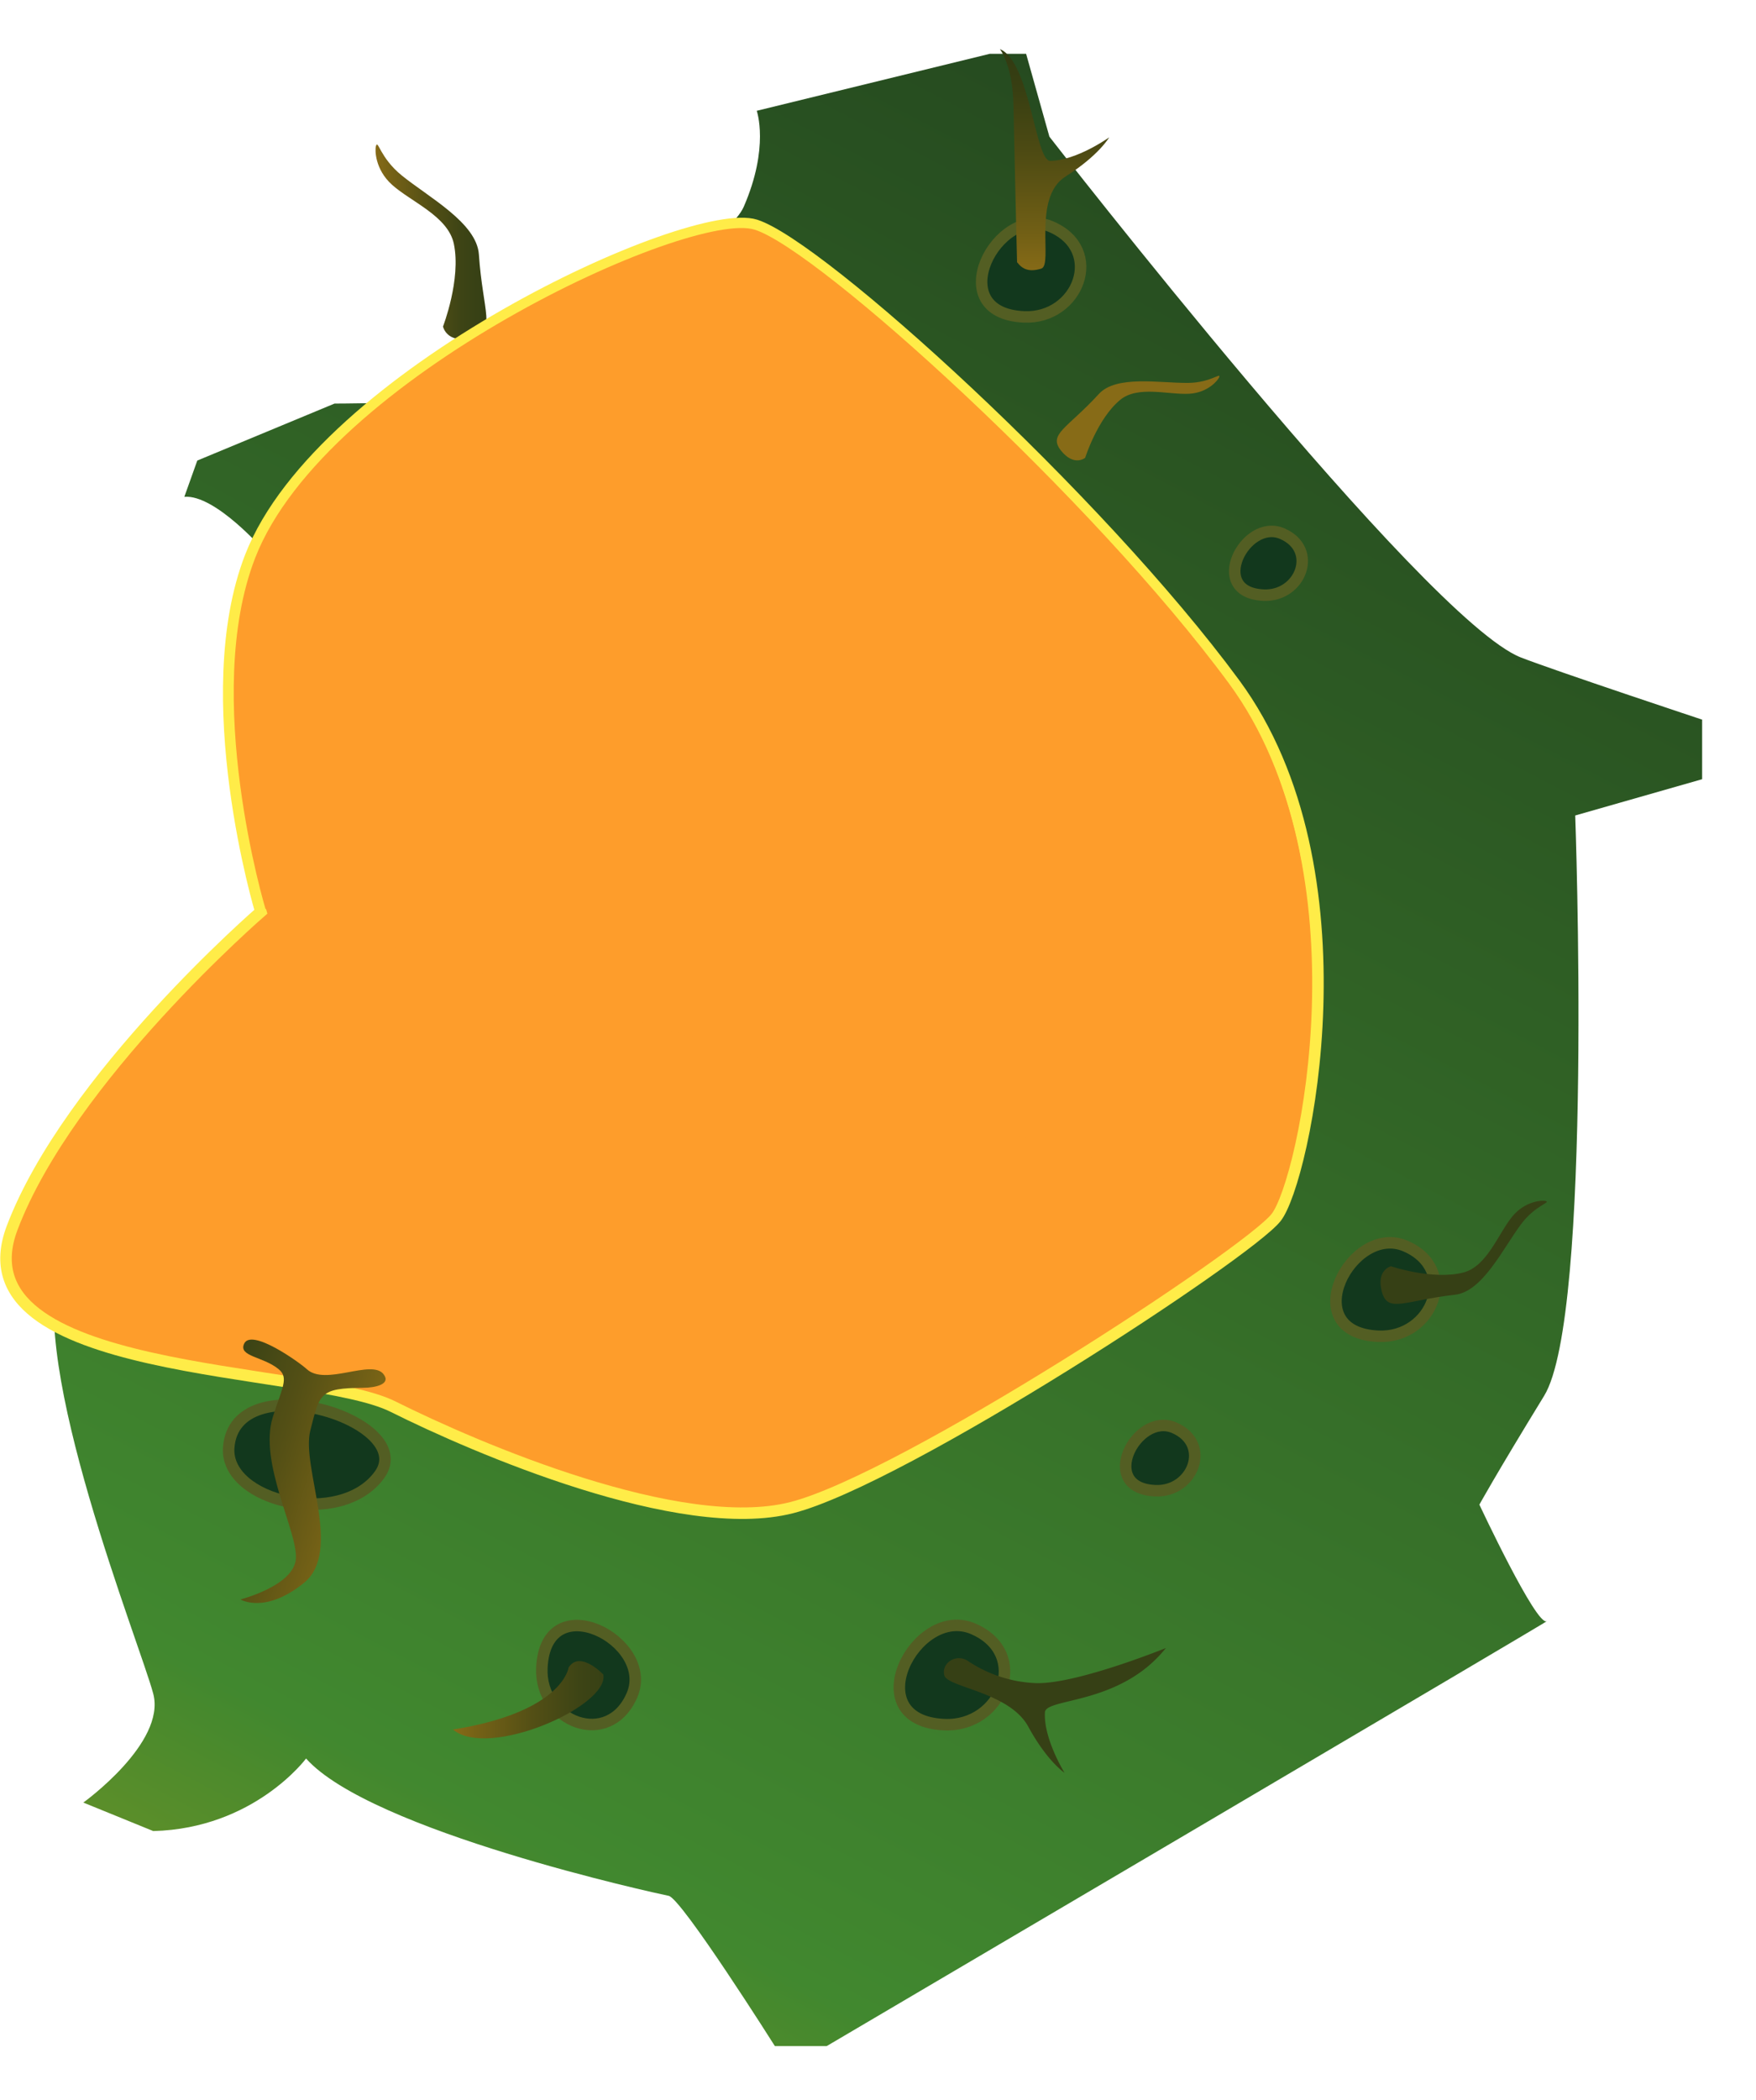
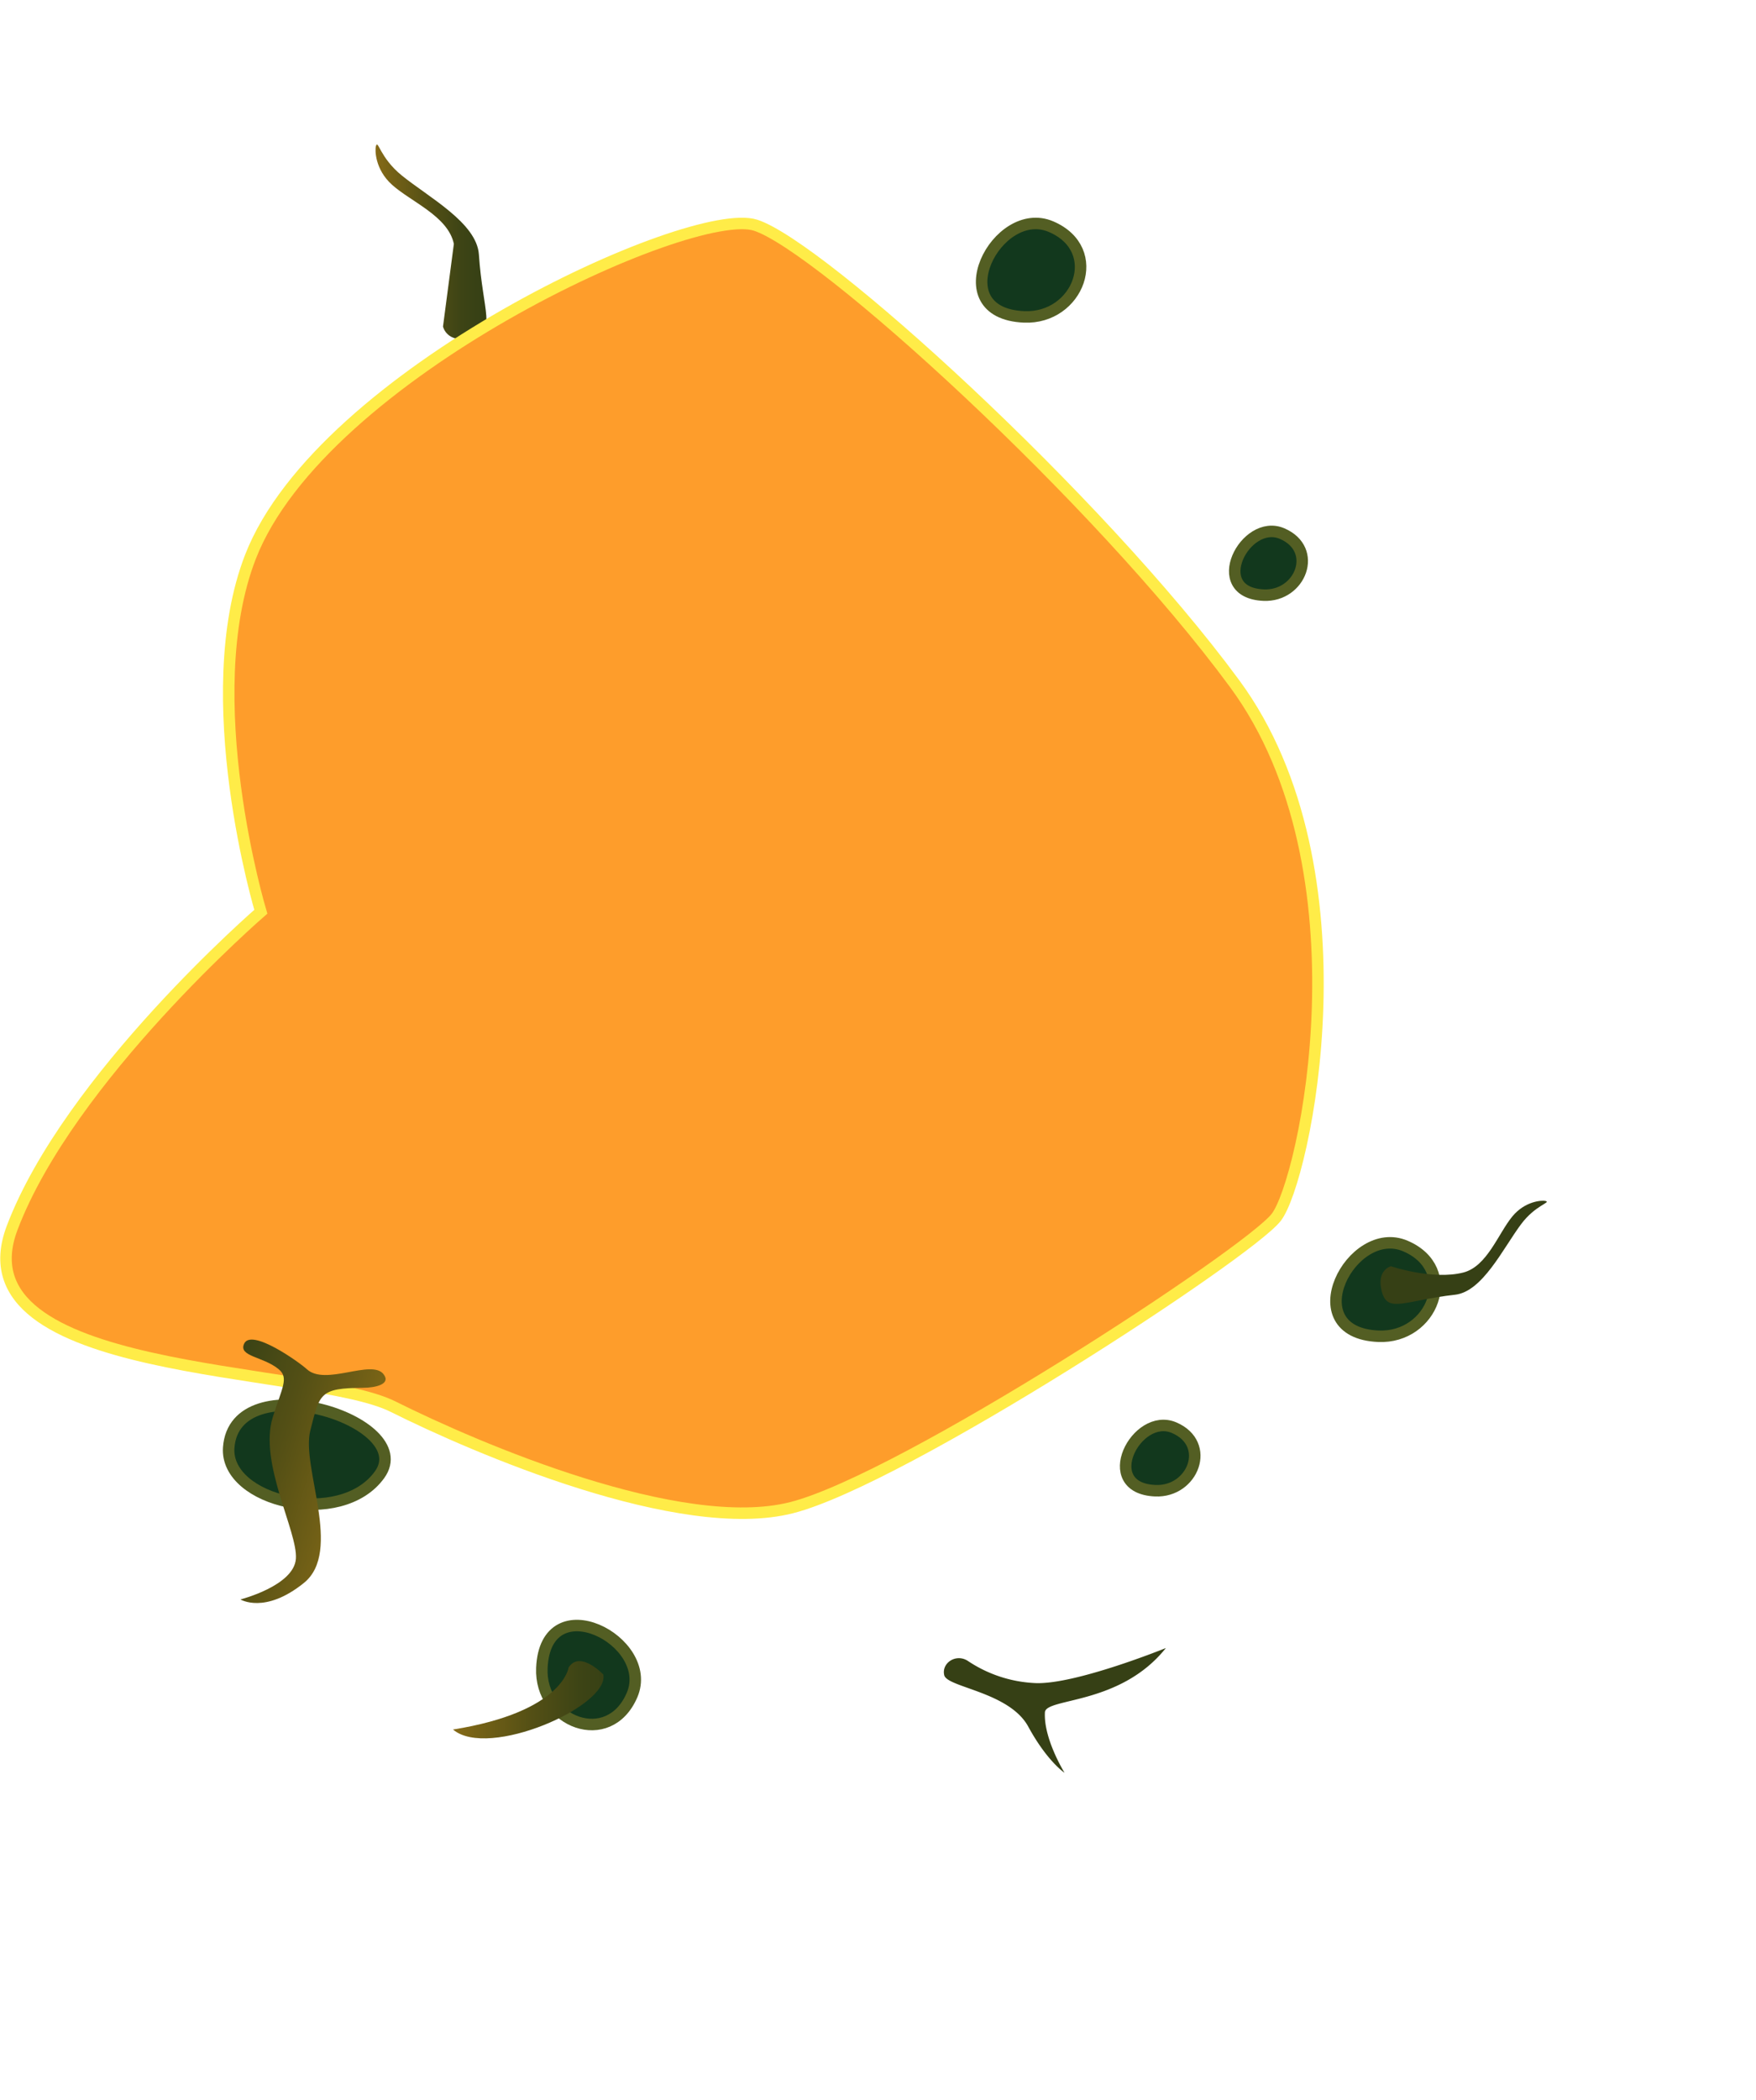
<svg xmlns="http://www.w3.org/2000/svg" xmlns:xlink="http://www.w3.org/1999/xlink" width="683.16" height="816.742" viewBox="0 0 683.16 816.742">
  <defs>
    <linearGradient id="linear-gradient" y1="0.5" x2="1" y2="0.5" gradientUnits="objectBoundingBox">
      <stop offset="0" stop-color="#876b17" />
      <stop offset="0.145" stop-color="#766216" />
      <stop offset="0.509" stop-color="#534f15" />
      <stop offset="0.807" stop-color="#3d4415" />
      <stop offset="1" stop-color="#364015" />
    </linearGradient>
    <linearGradient id="linear-gradient-2" x1="0.218" y1="1.122" x2="0.707" y2="0.022" gradientUnits="objectBoundingBox">
      <stop offset="0.021" stop-color="#7c9725" />
      <stop offset="0.077" stop-color="#6d9327" />
      <stop offset="0.184" stop-color="#47892d" />
      <stop offset="0.201" stop-color="#41882f" />
      <stop offset="1" stop-color="#25491f" />
    </linearGradient>
    <filter id="Path_2360" x="0" y="0" width="683.16" height="816.742" filterUnits="userSpaceOnUse">
      <feOffset dx="18.598" dy="13.949" input="SourceAlpha" />
      <feGaussianBlur stdDeviation="6.974" result="blur" />
      <feFlood flood-color="#1a1818" flood-opacity="0.502" />
      <feComposite operator="in" in2="blur" />
      <feComposite in="SourceGraphic" />
    </filter>
    <linearGradient id="linear-gradient-4" x1="0.5" y1="1" x2="0.5" gradientUnits="objectBoundingBox">
      <stop offset="0" stop-color="#876b17" />
      <stop offset="0.181" stop-color="#715f15" />
      <stop offset="0.529" stop-color="#4e4b13" />
      <stop offset="0.815" stop-color="#383f12" />
      <stop offset="1" stop-color="#313b12" />
    </linearGradient>
    <linearGradient id="linear-gradient-5" x1="-11.885" y1="146.265" x2="-11.885" y2="144.501" xlink:href="#linear-gradient" />
    <linearGradient id="linear-gradient-6" x1="-23.567" y1="165.149" x2="-22.986" y2="165.149" xlink:href="#linear-gradient" />
    <linearGradient id="linear-gradient-7" x1="120.393" y1="85.563" x2="120.947" y2="85.563" gradientUnits="objectBoundingBox">
      <stop offset="0" stop-color="#876b17" />
      <stop offset="0.012" stop-color="#856a17" />
      <stop offset="0.433" stop-color="#625c1a" />
      <stop offset="0.777" stop-color="#4c531c" />
      <stop offset="1" stop-color="#45501d" />
    </linearGradient>
    <linearGradient id="linear-gradient-8" x1="-0.236" y1="0.157" x2="0.797" y2="0.726" gradientUnits="objectBoundingBox">
      <stop offset="0" stop-color="#364015" />
      <stop offset="0.193" stop-color="#3d4415" />
      <stop offset="0.491" stop-color="#534f15" />
      <stop offset="0.855" stop-color="#766216" />
      <stop offset="1" stop-color="#876b17" />
    </linearGradient>
  </defs>
  <g id="Group_417" data-name="Group 417" transform="translate(2.325 6.974)">
-     <path id="Path_2359" data-name="Path 2359" d="M4484.7,2547.137s1.38,6.749,11.225,4.53,4.225-10.26,2.738-32.542c-.823-12.325-19.556-22.242-30.076-30.8-8.5-6.912-9.161-14.194-9.99-11.347-.4,1.37-.433,9,6.277,15.029,7.435,6.684,21.812,12.233,24.05,22.991C4491.8,2528.828,4484.7,2547.137,4484.7,2547.137Z" transform="translate(-4314.679 -2427.112)" fill="url(#linear-gradient)" />
+     <path id="Path_2359" data-name="Path 2359" d="M4484.7,2547.137s1.38,6.749,11.225,4.53,4.225-10.26,2.738-32.542c-.823-12.325-19.556-22.242-30.076-30.8-8.5-6.912-9.161-14.194-9.99-11.347-.4,1.37-.433,9,6.277,15.029,7.435,6.684,21.812,12.233,24.05,22.991Z" transform="translate(-4314.679 -2427.112)" fill="url(#linear-gradient)" />
    <g transform="matrix(1, 0, 0, 1, -2.32, -6.97)" filter="url(#Path_2360)">
-       <path id="Path_2360-2" data-name="Path 2360" d="M4548.61,2435.739l90.69-22.168h14.106l9.069,32.245s145.928,187.89,183.4,202.541c13.01,5.087,72.4,24.83,70.536,24.184v23.177l-49.375,14.107s7.054,194.48-12.092,225.718-25.191,42.322-25.191,42.322,22.168,47.361,26.2,45.345-280.131,165.257-280.131,165.257h-20.153s-36.276-57.436-41.314-58.444-115.882-25.192-141.073-53.407c0,0-20.154,27.208-59.453,28.215l-27.207-11.084s32.246-23.176,27.207-42.322-49.376-128.982-36.276-167.273,96.736-122.935,96.736-122.935-31.237-115.882-17.13-154.173c0,0-19.146-22.168-31.238-21.161l5.039-14.107,53.406-22.169s23.177,0,27.207-1.008,121.929-52.4,132-75.575S4548.61,2435.739,4548.61,2435.739Z" transform="translate(-4272.81 -2406.6)" fill="url(#linear-gradient-2)" />
-     </g>
+       </g>
    <path id="Path_2361" data-name="Path 2361" d="M4370.256,2645.153c-21.161,54.414,4.031,138.051,4.031,138.051s-74.567,64.49-96.736,122.935,115.881,53.407,148.127,69.53,111.851,50.383,155.181,39.3,177.349-98.752,188.434-112.859,37.283-135.027-16.123-207.579-161.227-170.3-186.418-178.357S4397.941,2573.963,4370.256,2645.153Z" transform="translate(-4275.141 -2435.558)" fill="#fe9d2b" stroke="#ffec48" stroke-miterlimit="10" stroke-width="4.471" />
-     <path id="Path_2362" data-name="Path 2362" d="M4400.464,2782.586s-24.919-82.736-3.987-136.564c27.387-70.424,169.459-135.567,194.381-127.594s131.579,104.667,184.411,176.438,26.915,191.389,15.95,205.345Z" transform="translate(-4299.505 -2436.047)" fill="#fe9d2b" style="mix-blend-mode: multiply;isolation: isolate" />
    <path id="Path_2363" data-name="Path 2363" d="M4741.25,2862.362c2.891.788,6.575.652,10.792.537,3.935-5.221,7.83-13.09-2.21-15.273-7.967-1.732-23.451,8.53-37.11,16.908C4722.452,2860.852,4732.48,2859.97,4741.25,2862.362Z" transform="translate(-4369.529 -2507.159)" fill="none" />
    <path id="Path_2364" data-name="Path 2364" d="M4385.613,3118.041c2.34-32.507,73.819-10.519,58.705,10.519S4384.1,3139.08,4385.613,3118.041Z" transform="translate(-4298.96 -2561.971)" fill="#12381d" stroke="#535e23" stroke-miterlimit="10" stroke-width="4.471" />
    <path id="Path_2365" data-name="Path 2365" d="M4540.957,3227.337c1.4-32.507,44.119-10.519,35.086,10.519S4540.051,3248.375,4540.957,3227.337Z" transform="translate(-4332.473 -2585.548)" fill="#12381d" stroke="#535e23" stroke-miterlimit="10" stroke-width="4.471" />
    <path id="Path_2366" data-name="Path 2366" d="M4842.075,3136.977c-22.7-.977-7.348-30.814,7.346-24.505S4856.768,3137.609,4842.075,3136.977Z" transform="translate(-4394.944 -2564.143)" fill="#12381d" stroke="#535e23" stroke-miterlimit="10" stroke-width="4.471" />
-     <path id="Path_2367" data-name="Path 2367" d="M4735.837,3249.35c-34.542-1.486-11.177-46.88,11.177-37.282S4758.192,3250.312,4735.837,3249.35Z" transform="translate(-4370.731 -2585.528)" fill="#12381d" stroke="#535e23" stroke-miterlimit="10" stroke-width="4.471" />
    <path id="Path_2368" data-name="Path 2368" d="M4951.392,3057.362c-32.506-1.4-10.519-44.119,10.52-35.086S4972.43,3058.268,4951.392,3057.362Z" transform="translate(-4417.452 -2544.605)" fill="#12381d" stroke="#535e23" stroke-miterlimit="10" stroke-width="4.471" />
    <path id="Path_2369" data-name="Path 2369" d="M4775.62,2551.839c-32.507-1.4-10.52-44.118,10.519-35.086S4796.657,2552.744,4775.62,2551.839Z" transform="translate(-4379.535 -2435.558)" fill="#12381d" stroke="#535e23" stroke-miterlimit="10" stroke-width="4.471" />
    <path id="Path_2370" data-name="Path 2370" d="M4895.917,2693c-22.174-.954-7.175-30.1,7.176-23.934S4910.269,2693.614,4895.917,2693Z" transform="translate(-4406.618 -2468.499)" fill="#12381d" stroke="#535e23" stroke-miterlimit="10" stroke-width="4.471" />
    <path id="Path_2371" data-name="Path 2371" d="M4541.847,3230.962s-2.1,17.241-44.963,24.106c13.7,11.688,60.938-9.134,58.469-21.406C4555.353,3233.662,4546.23,3224.04,4541.847,3230.962Z" transform="translate(-4322.97 -2589.351)" fill="url(#linear-gradient)" />
-     <path id="Path_2372" data-name="Path 2372" d="M4774.842,2511.912c2.109,2.774,4.75,3.947,9.444,2.481s-3.628-27.573,9.386-35.786,17.013-15.253,17.013-15.253-12.613,9.02-22.96,9.143c-5.785.068-7.838-38.769-19.573-43.462,0,0,4.986,6.16,5.28,21.707S4774.842,2511.912,4774.842,2511.912Z" transform="translate(-4381.486 -2416.906)" fill="url(#linear-gradient-4)" />
    <path id="Path_2373" data-name="Path 2373" d="M4749.816,3227.058c-4.636-3.143-10.454.726-9.292,5.5s25.32,6.462,32.677,19.978,14.123,17.963,14.123,17.963-8.187-13.169-7.642-23.5c.306-5.777,29.2-2.629,47.063-25.028,0,0-35.351,14.344-50.883,13.633A51.1,51.1,0,0,1,4749.816,3227.058Z" transform="translate(-4375.494 -2587.952)" fill="url(#linear-gradient-5)" />
    <path id="Path_2374" data-name="Path 2374" d="M4961.006,3025.629s-5.823,1.46-3.514,9.947,9.093,3.286,28.435,1.139c10.7-1.187,18.616-17.875,25.664-27.361,5.692-7.663,12.005-8.518,9.5-9.131-1.208-.295-7.848-.033-12.844,6.039-5.536,6.729-9.816,19.457-19.1,21.816C4977.217,3031.111,4961.006,3025.629,4961.006,3025.629Z" transform="translate(-4422.212 -2540.101)" fill="url(#linear-gradient-6)" />
-     <path id="Path_2375" data-name="Path 2375" d="M4807.436,2622.934s-4.3,3.581-9.415-2.815,2.521-8.647,14.754-22.022c6.767-7.4,23.671-4.194,34.678-4.289,8.892-.077,13-4.358,12.085-2.133-.441,1.071-4.285,5.924-11.6,6.349-8.1.47-20.029-3.3-26.9,2.392C4812.21,2607.727,4807.436,2622.934,4807.436,2622.934Z" transform="translate(-4387.582 -2451.851)" fill="url(#linear-gradient-7)" />
    <path id="Path_2376" data-name="Path 2376" d="M4392.874,3070.623c2.811-6.224,21.667,7.366,24.388,9.887,7.208,6.68,25.188-4.043,29.853,1.952,3.039,3.9-3.149,5.285-7.995,5.312-16.983.093-16.833,2.295-20.489,16.587s12.706,47.018-2.488,59.291-24.695,6.428-24.695,6.428,20.792-5.293,21.57-15.812-14.554-37.42-9-55.063c3.626-11.518,6.367-15.334,2.275-18.695C4400.237,3075.534,4390.607,3075.642,4392.874,3070.623Z" transform="translate(-4300.227 -2554.956)" fill="url(#linear-gradient-8)" />
  </g>
</svg>